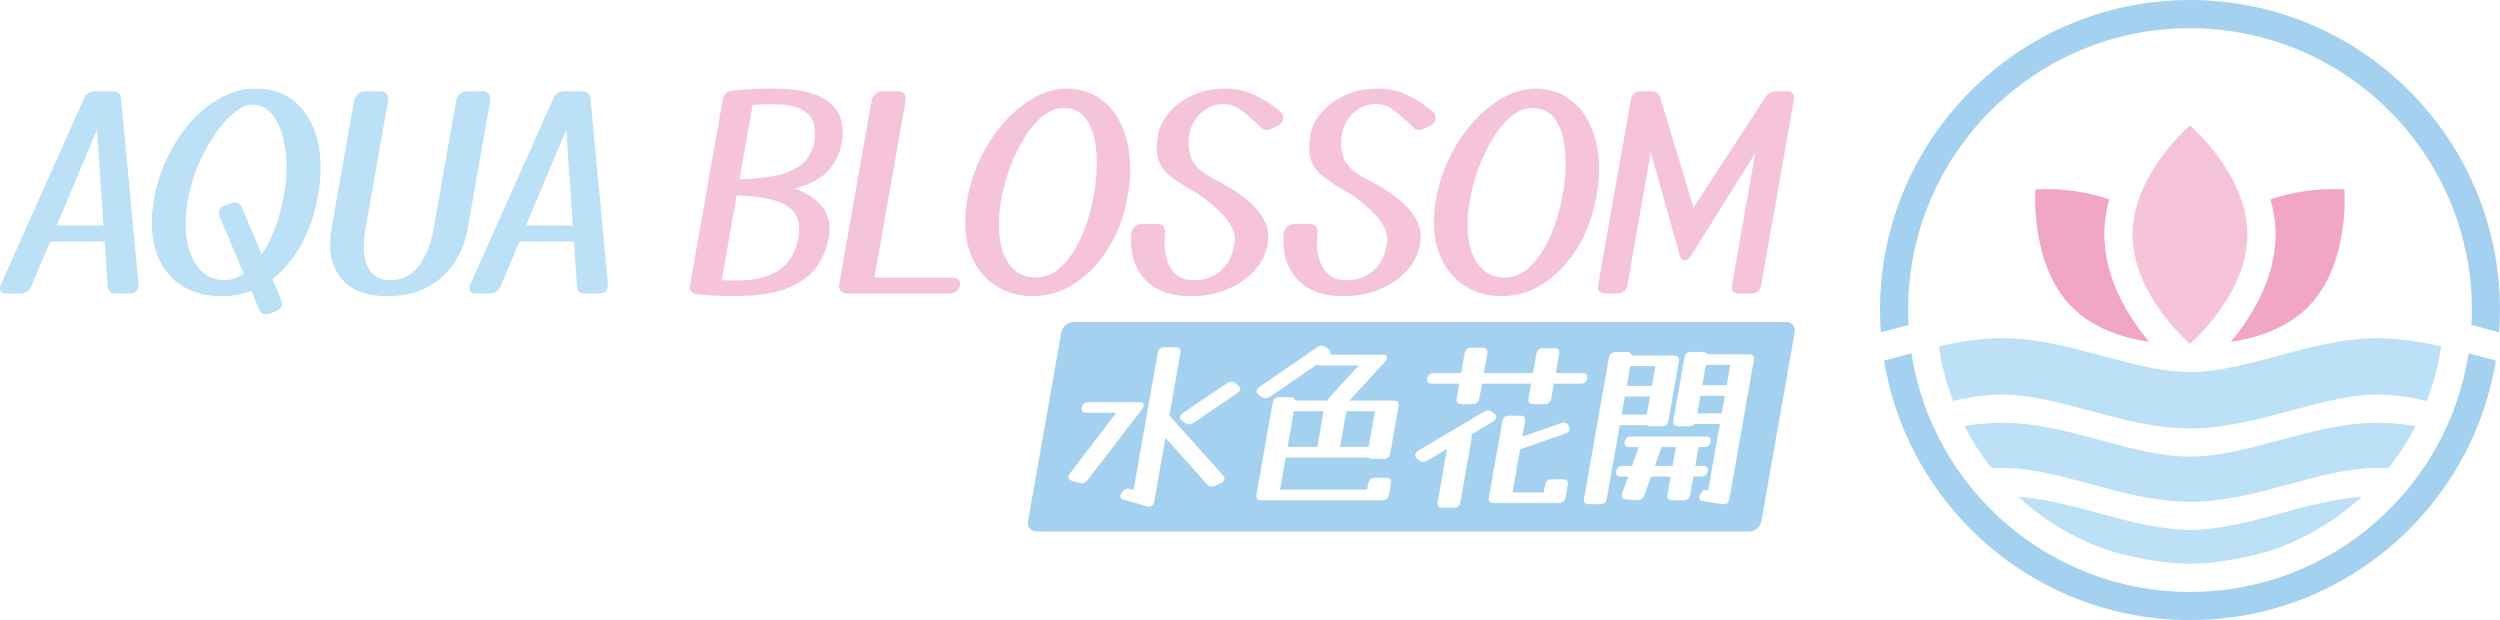
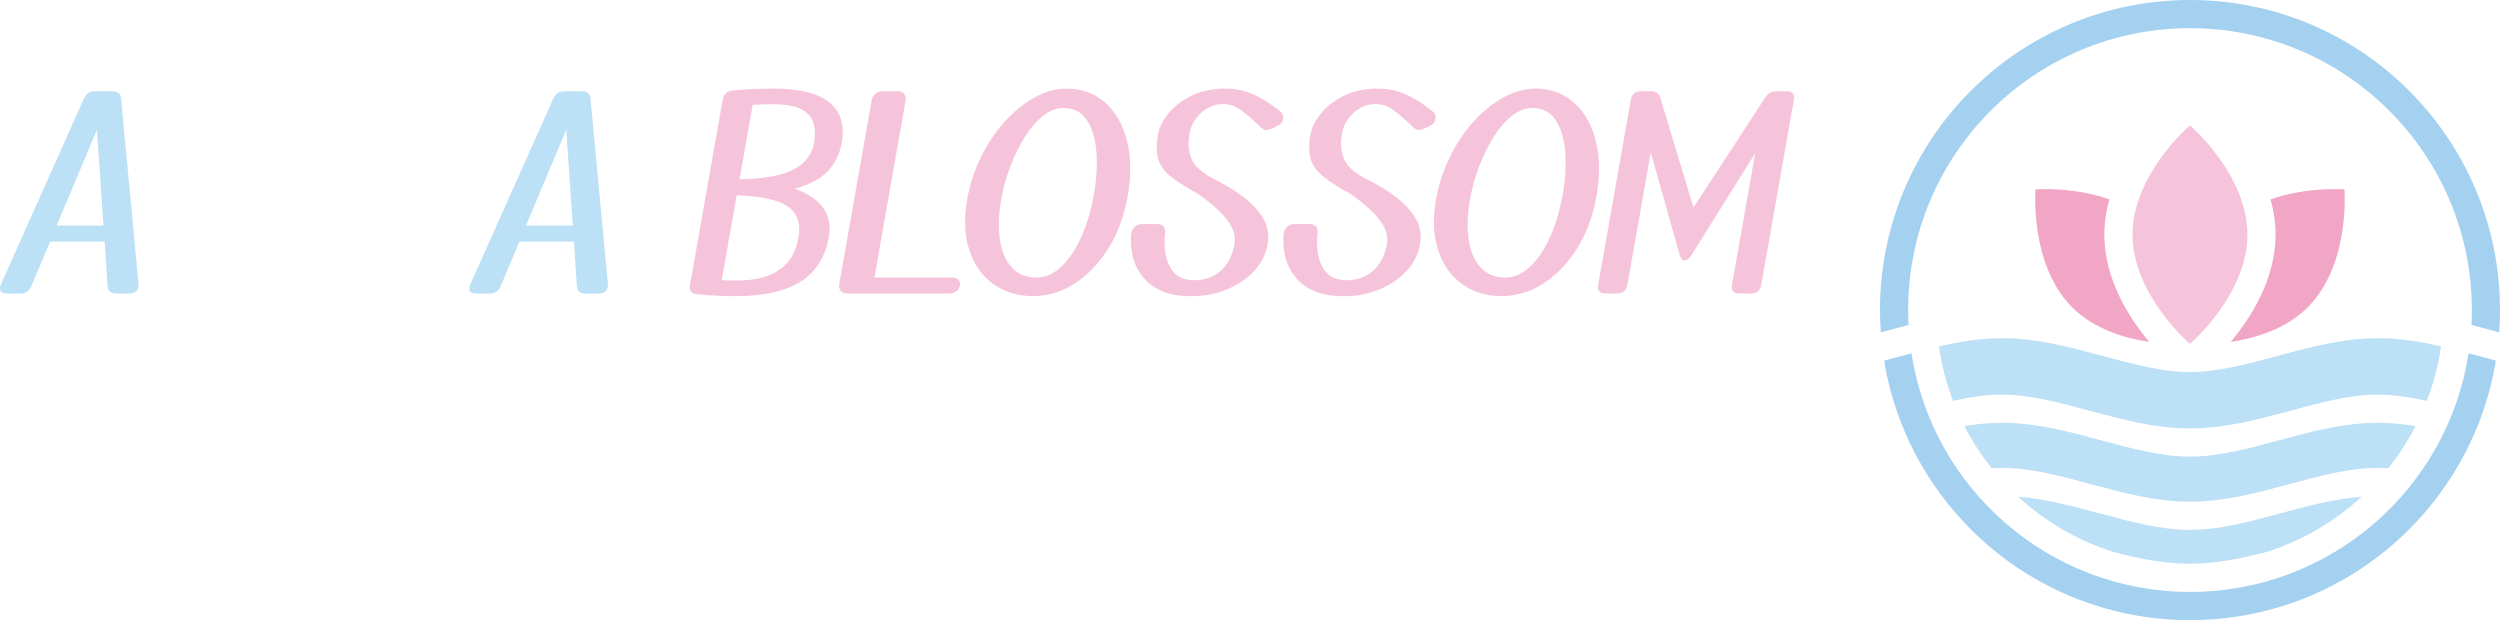
<svg xmlns="http://www.w3.org/2000/svg" id="_图层_1" data-name="图层 1" viewBox="0 0 799.98 198.43">
  <defs>
    <style>
      .cls-1 {
        fill: #f1a6c5;
      }

      .cls-1, .cls-2, .cls-3, .cls-4 {
        fill-rule: evenodd;
      }

      .cls-2 {
        fill: #bce0f6;
      }

      .cls-3 {
        fill: #a5d1f0;
      }

      .cls-4 {
        fill: #f6c4da;
      }
    </style>
  </defs>
  <g>
    <path class="cls-2" d="M781.11,110.84c-.87,6.06-2.41,11.9-4.54,17.45-5.34-1.19-10.6-2.02-15.67-2.02-8.87,0-18.31,2.55-27.74,5.09-10.61,2.86-21.22,5.73-32.39,5.73s-21.78-2.86-32.39-5.73c-9.43-2.55-18.87-5.09-27.74-5.09-5.08,0-10.34.83-15.67,2.02-2.13-5.55-3.67-11.39-4.54-17.45,6.61-1.51,13.3-2.61,20.21-2.61,11.17,0,21.78,2.86,32.39,5.73,9.43,2.55,18.87,5.09,27.74,5.09s18.31-2.55,27.74-5.09c10.61-2.86,21.22-5.73,32.39-5.73,6.91,0,13.6,1.1,20.21,2.61h0ZM772.98,136.33c-3.98-.64-8-1.04-12.08-1.04-10.94,0-21.43,2.83-31.92,5.67-9.55,2.58-19.1,5.16-28.2,5.16s-18.65-2.58-28.2-5.16c-10.49-2.83-20.98-5.67-31.92-5.67-4.08,0-8.1.39-12.08,1.04,2.47,4.8,5.41,9.32,8.75,13.5,1.12-.07,2.22-.11,3.33-.11,9.1,0,18.65,2.58,28.2,5.16,10.49,2.83,20.98,5.67,31.92,5.67s21.43-2.83,31.92-5.67c9.55-2.58,19.1-5.16,28.2-5.16,1.1,0,2.21.04,3.33.11,3.34-4.18,6.28-8.7,8.75-13.5h0ZM755.72,158.95c-8.68,7.99-19.09,14.11-30.62,17.73-7.51,1.92-15.06,3.5-22.78,3.69-.52,0-1.04.02-1.56.02s-1.04,0-1.56-.02c-7.72-.19-15.27-1.77-22.77-3.69-11.53-3.62-21.95-9.74-30.62-17.73,8.89.7,17.59,3.05,26.29,5.39,9.67,2.61,19.34,5.22,28.67,5.22s19-2.61,28.67-5.22c8.7-2.35,17.39-4.7,26.29-5.39Z" />
    <path class="cls-4" d="M700.77,40.12s-18.38,15.65-18.38,34.96,18.38,34.96,18.38,34.96c0,0,18.38-15.65,18.38-34.96s-18.38-34.96-18.38-34.96Z" />
    <path class="cls-1" d="M651.33,60.6s-1.93,24.06,11.72,37.71c7.03,7.03,16.83,9.93,24.68,11.09-6.26-7.47-14.36-19.91-14.36-34.32,0-3.92.6-7.7,1.6-11.28-11.79-4.15-23.64-3.2-23.64-3.2Z" />
    <path class="cls-1" d="M750.2,60.6s1.93,24.06-11.72,37.71c-7.03,7.03-16.83,9.93-24.68,11.09,6.26-7.47,14.36-19.91,14.36-34.32,0-3.92-.6-7.7-1.61-11.28,11.79-4.15,23.64-3.2,23.64-3.2Z" />
    <path class="cls-3" d="M700.77,0c27.4,0,52.2,11.1,70.15,29.06,17.95,17.95,29.06,42.76,29.06,70.15,0,2.4-.09,4.79-.26,7.15-1.37-.36-2.74-.73-4.11-1.1h0c-1.59-.43-3.18-.86-4.77-1.28.08-1.58.13-3.17.13-4.77,0-49.81-40.38-90.19-90.19-90.19s-90.19,40.38-90.19,90.19c0,1.6.04,3.19.13,4.77-1.59.42-3.18.85-4.77,1.28h0c-1.37.37-2.74.74-4.11,1.1-.17-2.36-.26-4.74-.26-7.15,0-27.4,11.1-52.2,29.06-70.15,17.95-17.95,42.76-29.06,70.15-29.06h0ZM798.67,115.4c-3.43,20.91-13.4,39.63-27.74,53.97-17.95,17.95-42.76,29.06-70.15,29.06s-52.2-11.1-70.15-29.06c-14.34-14.34-24.31-33.06-27.74-53.97,1.79-.47,3.58-.95,5.38-1.44,1.13-.3,2.25-.61,3.38-.91,6.66,43.24,44.03,76.36,89.14,76.36s82.48-33.11,89.14-76.36c1.13.3,2.25.61,3.38.91,1.79.48,3.59.97,5.38,1.44Z" />
  </g>
  <g>
    <path class="cls-4" d="M541.24,81.65c-.71,1.14-1.44,1.7-2.17,1.7s-1.26-.57-1.57-1.7l-9.27-32.87-7.46,42.32c-.33,1.87-1.43,2.81-3.3,2.81h-3.75c-1.87,0-2.64-.94-2.31-2.81l10.42-59.1c.33-1.87,1.43-2.81,3.3-2.81h3.24c1.53,0,2.51.71,2.94,2.13l10.59,35.08,22.87-35.08c.87-1.42,2.11-2.13,3.7-2.13h3.24c1.87,0,2.64.94,2.31,2.81l-10.42,59.1c-.33,1.87-1.43,2.81-3.31,2.81h-3.75c-1.87,0-2.64-.94-2.31-2.81l7.42-42.07-20.39,32.61Z" />
    <path class="cls-4" d="M510.88,62.66c-1.14,6.47-3.23,12.11-6.26,16.9-3.03,4.8-6.63,8.53-10.79,11.2-4.16,2.67-8.57,4-13.22,4-4.94,0-9.19-1.29-12.77-3.87-3.57-2.58-6.13-6.2-7.66-10.86-1.53-4.66-1.76-10.08-.67-16.26.83-4.71,2.29-9.2,4.37-13.45,2.08-4.26,4.61-8.03,7.57-11.33,2.96-3.29,6.16-5.89,9.59-7.79,3.43-1.9,6.87-2.85,10.34-2.85s6.76.84,9.56,2.51c2.8,1.67,5.09,4.05,6.88,7.11,1.79,3.07,2.96,6.7,3.53,10.9.56,4.2.41,8.8-.47,13.8h0ZM499.98,62.66c.92-5.22,1.2-9.96.85-14.22-.36-4.26-1.39-7.64-3.11-10.13-1.72-2.5-4.19-3.75-7.43-3.75-2.21,0-4.38.84-6.49,2.51-2.11,1.67-4.05,3.92-5.83,6.73-1.77,2.81-3.32,5.95-4.64,9.41-1.32,3.46-2.3,6.98-2.93,10.56-.86,4.88-1,9.21-.42,12.99.58,3.78,1.86,6.73,3.84,8.86,1.98,2.13,4.59,3.19,7.82,3.19,2.84,0,5.48-1.15,7.93-3.45,2.45-2.3,4.58-5.44,6.38-9.41,1.81-3.97,3.14-8.4,4-13.28Z" />
    <path class="cls-4" d="M410.75,74.76c.1-.91.49-1.65,1.16-2.21.67-.57,1.43-.85,2.28-.85h5.11c.8,0,1.4.27,1.82.81.42.54.58,1.21.5,2-.48,4.66.06,8.35,1.62,11.07,1.56,2.73,4.08,4.09,7.54,4.09s6.41-1.02,8.67-3.07c2.26-2.04,3.7-4.83,4.32-8.35.46-2.61-.28-5.19-2.21-7.75-1.93-2.55-4.97-5.31-9.1-8.26-3.83-2.1-6.8-3.99-8.92-5.66-2.12-1.67-3.49-3.55-4.12-5.62-.63-2.07-.66-4.73-.09-7.96.37-2.1,1.45-4.29,3.24-6.56,1.79-2.27,4.24-4.19,7.36-5.75,3.11-1.56,6.83-2.34,11.14-2.34,3.18,0,6.16.64,8.94,1.92,2.78,1.28,5.49,2.99,8.12,5.15,1.02.68,1.42,1.59,1.22,2.73-.17.97-.75,1.67-1.74,2.13l-2.22,1.02c-.24.06-.46.13-.68.21-.21.08-.41.13-.58.13-.62,0-1.18-.23-1.67-.68-2.76-2.67-5-4.61-6.72-5.83-1.71-1.22-3.56-1.83-5.55-1.83-2.61,0-4.94.92-7,2.77-2.06,1.85-3.32,4.1-3.79,6.77-.52,2.95-.3,5.62.67,8,.97,2.38,3.44,4.57,7.4,6.56,3.65,1.82,6.84,3.79,9.56,5.92,2.72,2.13,4.76,4.41,6.11,6.86,1.36,2.44,1.78,5.11,1.27,8-.56,3.18-2,6.02-4.31,8.52-2.31,2.5-5.22,4.47-8.71,5.92-3.49,1.45-7.34,2.17-11.54,2.17-6.53,0-11.45-1.83-14.78-5.49-3.33-3.66-4.77-8.5-4.34-14.52Z" />
    <path class="cls-4" d="M361.97,74.76c.1-.91.49-1.65,1.16-2.21.67-.57,1.43-.85,2.28-.85h5.11c.79,0,1.4.27,1.82.81.42.54.58,1.21.5,2-.48,4.66.06,8.35,1.62,11.07,1.56,2.73,4.08,4.09,7.54,4.09s6.41-1.02,8.67-3.07c2.26-2.04,3.7-4.83,4.32-8.35.46-2.61-.28-5.19-2.21-7.75-1.93-2.55-4.97-5.31-9.1-8.26-3.83-2.1-6.8-3.99-8.92-5.66-2.12-1.67-3.49-3.55-4.12-5.62-.63-2.07-.66-4.73-.09-7.96.37-2.1,1.45-4.29,3.24-6.56,1.79-2.27,4.24-4.19,7.36-5.75,3.11-1.56,6.83-2.34,11.14-2.34,3.18,0,6.16.64,8.94,1.92,2.78,1.28,5.49,2.99,8.12,5.15,1.02.68,1.42,1.59,1.22,2.73-.17.97-.75,1.67-1.74,2.13l-2.22,1.02c-.24.06-.46.13-.68.21-.21.08-.41.13-.58.13-.62,0-1.18-.23-1.67-.68-2.76-2.67-5-4.61-6.72-5.83s-3.57-1.83-5.55-1.83c-2.61,0-4.94.92-7,2.77-2.06,1.85-3.32,4.1-3.79,6.77-.52,2.95-.3,5.62.67,8,.97,2.38,3.44,4.57,7.4,6.56,3.65,1.82,6.84,3.79,9.56,5.92,2.72,2.13,4.76,4.41,6.11,6.86,1.36,2.44,1.78,5.11,1.27,8-.56,3.18-2,6.02-4.31,8.52-2.31,2.5-5.22,4.47-8.71,5.92-3.49,1.45-7.34,2.17-11.54,2.17-6.53,0-11.45-1.83-14.78-5.49-3.33-3.66-4.77-8.5-4.34-14.52Z" />
    <path class="cls-4" d="M360.87,62.66c-1.14,6.47-3.23,12.11-6.26,16.9-3.03,4.8-6.63,8.53-10.79,11.2-4.16,2.67-8.57,4-13.22,4-4.94,0-9.19-1.29-12.77-3.87-3.57-2.58-6.13-6.2-7.66-10.86-1.53-4.66-1.76-10.08-.67-16.26.83-4.71,2.29-9.2,4.37-13.45,2.08-4.26,4.61-8.03,7.57-11.33,2.96-3.29,6.16-5.89,9.59-7.79,3.43-1.9,6.87-2.85,10.34-2.85s6.76.84,9.56,2.51c2.8,1.67,5.09,4.05,6.88,7.11,1.79,3.07,2.96,6.7,3.53,10.9.56,4.2.41,8.8-.47,13.8h0ZM349.97,62.66c.92-5.22,1.2-9.96.85-14.22-.36-4.26-1.39-7.64-3.11-10.13-1.72-2.5-4.19-3.75-7.43-3.75-2.21,0-4.38.84-6.49,2.51-2.11,1.67-4.05,3.92-5.83,6.73-1.77,2.81-3.32,5.95-4.64,9.41-1.32,3.46-2.3,6.98-2.93,10.56-.86,4.88-1,9.21-.42,12.99.58,3.78,1.86,6.73,3.84,8.86,1.98,2.13,4.59,3.19,7.82,3.19,2.84,0,5.48-1.15,7.93-3.45,2.45-2.3,4.58-5.44,6.38-9.41,1.81-3.97,3.14-8.4,4-13.28Z" />
    <path class="cls-4" d="M304.75,88.81c.79,0,1.43.24,1.92.72.48.48.66,1.09.53,1.83-.13.74-.52,1.35-1.17,1.83-.65.48-1.38.72-2.17.72h-32.95c-.79,0-1.43-.28-1.89-.85-.47-.57-.63-1.25-.49-2.04l10.39-58.93c.14-.79.54-1.48,1.21-2.04.67-.57,1.4-.85,2.19-.85h5.11c.8,0,1.43.28,1.89.85.47.57.63,1.25.49,2.04l-10,56.71h24.94Z" />
    <path class="cls-4" d="M231.26,31.92c.32-1.82,1.43-2.81,3.34-2.98,2.37-.23,4.59-.38,6.68-.47,2.09-.09,4.04-.13,5.85-.13,6.13,0,10.91.72,14.35,2.17,3.43,1.45,5.76,3.46,6.98,6.05s1.52,5.61.91,9.07c-.6,3.41-2.02,6.37-4.25,8.9-2.23,2.53-5.83,4.47-10.78,5.83,8.53,3.12,12.16,8.32,10.87,15.58-.69,3.92-2.15,7.28-4.38,10.09-2.23,2.81-5.43,4.97-9.61,6.47-4.18,1.5-9.54,2.26-16.06,2.26-1.76,0-3.64-.04-5.64-.13-2-.08-4.11-.24-6.35-.47-1.9-.17-2.69-1.14-2.38-2.9l10.47-59.35h0ZM230.96,89.66c.78.06,1.69.08,2.71.08h2.47c5.51,0,9.9-1.12,13.19-3.36,3.29-2.24,5.35-5.72,6.18-10.43.77-4.37-.33-7.64-3.3-9.79-2.97-2.16-8.46-3.38-16.47-3.66l-4.79,27.17h0ZM240.85,33.54l-4.2,23.84c5.41-.11,9.79-.64,13.13-1.58,3.34-.94,5.86-2.27,7.56-4,1.7-1.73,2.75-3.79,3.17-6.17.41-2.33.34-4.41-.22-6.26-.55-1.85-1.84-3.31-3.87-4.39-2.02-1.08-4.99-1.62-8.91-1.62-.85,0-1.92.01-3.2.04-1.28.03-2.44.07-3.47.13Z" />
    <path class="cls-2" d="M194.5,90.77c.03.45.04.77,0,.94-.26,1.48-1.24,2.21-2.94,2.21h-4.34c-1.65,0-2.52-.82-2.63-2.47l-.91-14.14h-17.45l-5.98,14.14c-.69,1.65-1.85,2.47-3.5,2.47h-4.34c-1.7,0-2.42-.74-2.16-2.21.03-.17.14-.48.34-.94l26.44-59.18c.68-1.59,1.87-2.38,3.57-2.38h5.62c1.7,0,2.61.79,2.73,2.38l5.57,59.18h0ZM168.31,72.2h14.98l-2.09-30.66-12.9,30.66Z" />
-     <path class="cls-2" d="M146.01,32.09c.14-.79.54-1.48,1.21-2.04.67-.57,1.4-.85,2.19-.85h5.11c.79,0,1.43.28,1.89.85.47.57.63,1.25.49,2.04l-7.19,40.79c-1.18,6.7-4.02,12.02-8.52,15.97-4.5,3.95-10.21,5.92-17.13,5.92s-11.94-1.97-15.05-5.92c-3.11-3.95-4.07-9.27-2.89-15.97l7.19-40.79c.14-.79.54-1.48,1.21-2.04.67-.57,1.4-.85,2.19-.85h5.11c.79,0,1.43.28,1.89.85.47.57.63,1.25.49,2.04l-7.19,40.79c-.93,5.28-.75,9.4.55,12.35,1.3,2.95,3.76,4.43,7.39,4.43s6.62-1.48,8.95-4.43c2.34-2.95,3.97-7.07,4.9-12.35l7.19-40.79Z" />
-     <path class="cls-2" d="M89.97,95.96c.24.57.32,1.11.23,1.62-.17.97-.89,1.67-2.16,2.13l-1.72.6c-.43.17-.87.26-1.32.26-.96,0-1.66-.54-2.1-1.62l-2.45-5.88c-2.98,1.14-6.09,1.7-9.32,1.7-5.56,0-10.16-1.31-13.78-3.92-3.63-2.61-6.15-6.25-7.57-10.9-1.42-4.66-1.59-10.05-.51-16.18.84-4.77,2.31-9.3,4.4-13.58,2.09-4.29,4.6-8.06,7.53-11.33,2.93-3.26,6.15-5.83,9.66-7.71,3.51-1.87,7.14-2.81,10.88-2.81,5.22,0,9.53,1.49,12.92,4.47,3.39,2.98,5.71,7.05,6.95,12.22,1.25,5.17,1.29,11.04.13,17.63-1.03,5.85-2.81,11.06-5.35,15.63-2.54,4.57-5.61,8.25-9.22,11.03l2.83,6.64h0ZM90.82,62.66c.71-4.03.98-7.81.81-11.33-.17-3.52-.73-6.63-1.68-9.32-.94-2.7-2.19-4.8-3.74-6.3-1.55-1.5-3.35-2.26-5.39-2.26-1.82,0-3.78.87-5.91,2.6-2.12,1.73-4.18,4.06-6.17,6.98-1.99,2.92-3.76,6.17-5.29,9.75-1.54,3.58-2.64,7.24-3.3,10.99-.89,5.05-.98,9.52-.28,13.41.7,3.89,2.1,6.94,4.17,9.15,2.08,2.21,4.74,3.32,7.97,3.32,1.99,0,3.98-.71,5.99-2.13l-7.7-18.14c-.23-.62-.31-1.16-.22-1.62.18-1.02.9-1.73,2.16-2.13l1.72-.6c.48-.17.92-.26,1.32-.26.96,0,1.66.54,2.1,1.62l6.38,14.99c1.62-2.44,3.04-5.25,4.25-8.43,1.21-3.18,2.14-6.61,2.8-10.3Z" />
    <path class="cls-2" d="M44.32,90.77c.03.45.04.77,0,.94-.26,1.48-1.24,2.21-2.94,2.21h-4.34c-1.65,0-2.52-.82-2.63-2.47l-.91-14.14h-17.45l-5.98,14.14c-.69,1.65-1.85,2.47-3.5,2.47H2.22c-1.7,0-2.42-.74-2.16-2.21.03-.17.14-.48.34-.94L26.83,31.58c.68-1.59,1.87-2.38,3.57-2.38h5.62c1.7,0,2.61.79,2.73,2.38l5.57,59.18h0ZM18.13,72.2h14.98l-2.09-30.66-12.9,30.66Z" />
-     <path class="cls-3" d="M343.54,103.03h227.98c1.84,0,3.09,1.51,2.76,3.35l-10.64,60.35c-.33,1.84-2.1,3.35-3.94,3.35h-227.98c-1.84,0-3.09-1.51-2.76-3.35l10.64-60.35c.33-1.84,2.1-3.35,3.94-3.35h0ZM359.69,159.91l7.29,2.1c.29.08.49.11.6.11.98,0,1.58-.57,1.78-1.7l3.58-20.32,13.42,14.99c.34.42.78.62,1.31.62.3,0,.7-.09,1.19-.28l1.66-.74c.74-.34,1.16-.79,1.26-1.36.08-.45-.07-.87-.46-1.25l-17.12-19.13,3.52-19.98c.22-1.25-.29-1.87-1.54-1.87h-3.52c-1.25,0-1.98.62-2.2,1.87l-7.73,43.83-1.24-.4c-.11-.04-.27-.06-.5-.06-.72,0-1.35.38-1.9,1.14l-.15.23c-.2.26-.32.55-.38.85-.12.68.25,1.14,1.12,1.36h0ZM381.92,135.28l13.92-9.42c.6-.42.94-.85,1.03-1.31.08-.45-.16-.89-.73-1.31l-.96-.68c-.33-.27-.72-.4-1.18-.4s-.94.17-1.45.51l-13.92,9.42c-.6.42-.95.85-1.03,1.31-.08.45.16.89.73,1.31l.96.68c.33.26.72.4,1.18.4s.94-.17,1.45-.51h0ZM348.04,153.56l17.38-22.59c.3-.42.48-.78.53-1.08.14-.79-.34-1.19-1.44-1.19h-16.18c-1.25,0-1.97.57-2.17,1.7-.2,1.14.32,1.7,1.57,1.7h9.48l-14.76,19.3c-.29.38-.47.74-.53,1.08-.12.68.23,1.14,1.07,1.36l2.43.68c.14.04.27.07.38.09s.22.03.34.03c.68,0,1.31-.36,1.89-1.08h0ZM406.44,126.93l14.93-10.28c.27.19.63.28,1.09.28h12.32l-9.29,10.16c-.33.38-.55.74-.64,1.08h-10.33c-.14-.72-.66-1.08-1.57-1.08h-3.52c-1.25,0-1.98.62-2.2,1.87l-5.16,29.24c-.22,1.25.29,1.87,1.54,1.87h38.66c1.25,0,1.98-.62,2.2-1.87l.61-3.46c.22-1.25-.29-1.87-1.54-1.87h-3.52c-1.25,0-1.98.62-2.2,1.87l-.34,1.93h-27.87l1.81-10.28h26.46c.29.3.71.45,1.28.45h3.52c1.25,0,1.98-.62,2.2-1.87l2.63-14.93c.22-1.25-.29-1.87-1.54-1.87h-14.14l11.32-12.38c.38-.42.59-.79.65-1.14.13-.76-.33-1.14-1.39-1.14h-16.8c.1-.15.17-.32.2-.51.08-.45-.17-.89-.73-1.31l-.96-.68c-.37-.26-.76-.4-1.18-.4-.45,0-.94.17-1.45.51l-18.35,12.6c-.6.42-.95.85-1.03,1.31-.08.45.16.89.73,1.31l.96.68c.37.26.76.4,1.18.4.45,0,.94-.17,1.45-.51h0ZM423.51,131.87l.05-.28h-9.54l-2.01,11.41h9.54l.03-.17,1.93-10.96h0ZM428.84,142.83l-.03.17h9.14l2.01-11.41h-9.14l-.05.28-1.93,10.96h0ZM473.4,127.44l.82-4.66h15.73l-.82,4.66c-.22,1.25.29,1.87,1.54,1.87h3.52c1.25,0,1.98-.62,2.2-1.87l.82-4.66h8.52c1.25,0,1.97-.57,2.17-1.7.2-1.14-.32-1.7-1.57-1.7h-8.52l1.07-6.07c.22-1.25-.29-1.87-1.54-1.87h-3.52c-1.25,0-1.98.62-2.2,1.87l-1.07,6.07h-15.73l1.1-6.24c.22-1.25-.29-1.87-1.54-1.87h-3.52c-1.25,0-1.98.62-2.2,1.87l-1.1,6.24h-8.69c-1.25,0-1.97.57-2.17,1.7-.2,1.14.32,1.7,1.57,1.7h8.69l-.82,4.66c-.22,1.25.29,1.87,1.54,1.87h3.52c1.25,0,1.98-.62,2.2-1.87h0ZM456.77,147.37l6.28-3.75-2.99,16.97c-.22,1.25.29,1.87,1.54,1.87h3.52c1.25,0,1.98-.62,2.2-1.87l3.58-20.32c.09-.49.04-.89-.13-1.19l6.85-4.09c.68-.42,1.06-.85,1.14-1.31.09-.49-.12-.93-.62-1.31l-.69-.57c-.36-.3-.77-.45-1.23-.45s-.91.13-1.38.4l-20.86,12.38c-.68.42-1.06.85-1.14,1.31-.08.45.13.89.62,1.31l.69.57c.36.3.77.45,1.23.45s.91-.13,1.38-.4h0ZM494.38,155.26l-.41,2.33h-9.99l2.43-13.8,14.39-5c.85-.3,1.33-.76,1.43-1.36.06-.34-.02-.72-.25-1.14l-.08-.17c-.35-.61-.82-.91-1.43-.91-.15,0-.31.02-.46.06-.16.04-.34.09-.54.17l-12.33,4.26.85-4.83c.22-1.25-.29-1.87-1.54-1.87h-3.52c-1.25,0-1.98.62-2.2,1.87l-4.27,24.24c-.22,1.25.29,1.87,1.54,1.87h20.78c1.25,0,1.98-.62,2.2-1.87l.68-3.86c.22-1.25-.29-1.87-1.54-1.87h-3.52c-1.25,0-1.98.62-2.2,1.87h0ZM514.19,159.46l4.12-23.39h8.74c.26.23.64.34,1.13.34h3.52c1.25,0,1.98-.62,2.2-1.87l3.33-18.9c.22-1.25-.29-1.87-1.54-1.87h-13.57c-.09-.76-.61-1.14-1.56-1.14h-3.52c-1.25,0-1.98.62-2.2,1.87l-7.93,44.96c-.22,1.25.29,1.87,1.54,1.87h3.52c1.25,0,1.98-.62,2.2-1.87h0ZM545.08,160.37l6.02.96c1.29.19,2.06-.4,2.3-1.76l7.82-44.34c.22-1.25-.29-1.87-1.54-1.87h-13.51c-.22-.49-.7-.74-1.46-.74h-3.52c-1.25,0-1.98.62-2.2,1.87l-3.53,20.04c-.22,1.25.29,1.87,1.54,1.87h3.52c.76,0,1.33-.25,1.72-.74h8.12l-3.75,21.29-.88-.17c-.59-.11-1.17.4-1.75,1.53v.06c-.07.11-.11.22-.15.31-.04.09-.06.18-.07.26-.15.83.3,1.31,1.34,1.42h0ZM553.68,116.77h-7.83l-1.14,6.47h7.83l1.14-6.47h0ZM529.71,117.17h-8.06l-1.11,6.3h8.06l1.11-6.3h0ZM543.11,132.27h7.83l.99-5.62h-7.83l-.99,5.62h0ZM518.91,132.66h8.06l1.02-5.79h-8.06l-1.02,5.79h0ZM526.18,158.44l2.13-5.96h6.3l-1.01,5.73c-.22,1.25.29,1.87,1.54,1.87h3.52c1.25,0,1.98-.62,2.2-1.87l1.01-5.73h2.44c1.25,0,1.97-.57,2.17-1.7.2-1.14-.32-1.7-1.57-1.7h-2.44l1.03-5.85.03-.17h1.7c1.25,0,1.97-.57,2.17-1.7.2-1.14-.32-1.7-1.57-1.7h-23.79c-1.25,0-1.97.57-2.17,1.7-.2,1.14.32,1.7,1.57,1.7h2.95l-2.14,6.02h-2.9c-1.25,0-1.97.57-2.17,1.7-.2,1.14.32,1.7,1.57,1.7h2.27l-1.89,5.22c-.45,1.29-.03,1.99,1.28,2.1l3.36.28c1.15.11,1.95-.44,2.39-1.65h0ZM531.52,143.56l-1.99,5.51h5.68l1.03-5.85.03-.17h-4.6c-.02.11-.07.28-.15.51Z" />
  </g>
</svg>